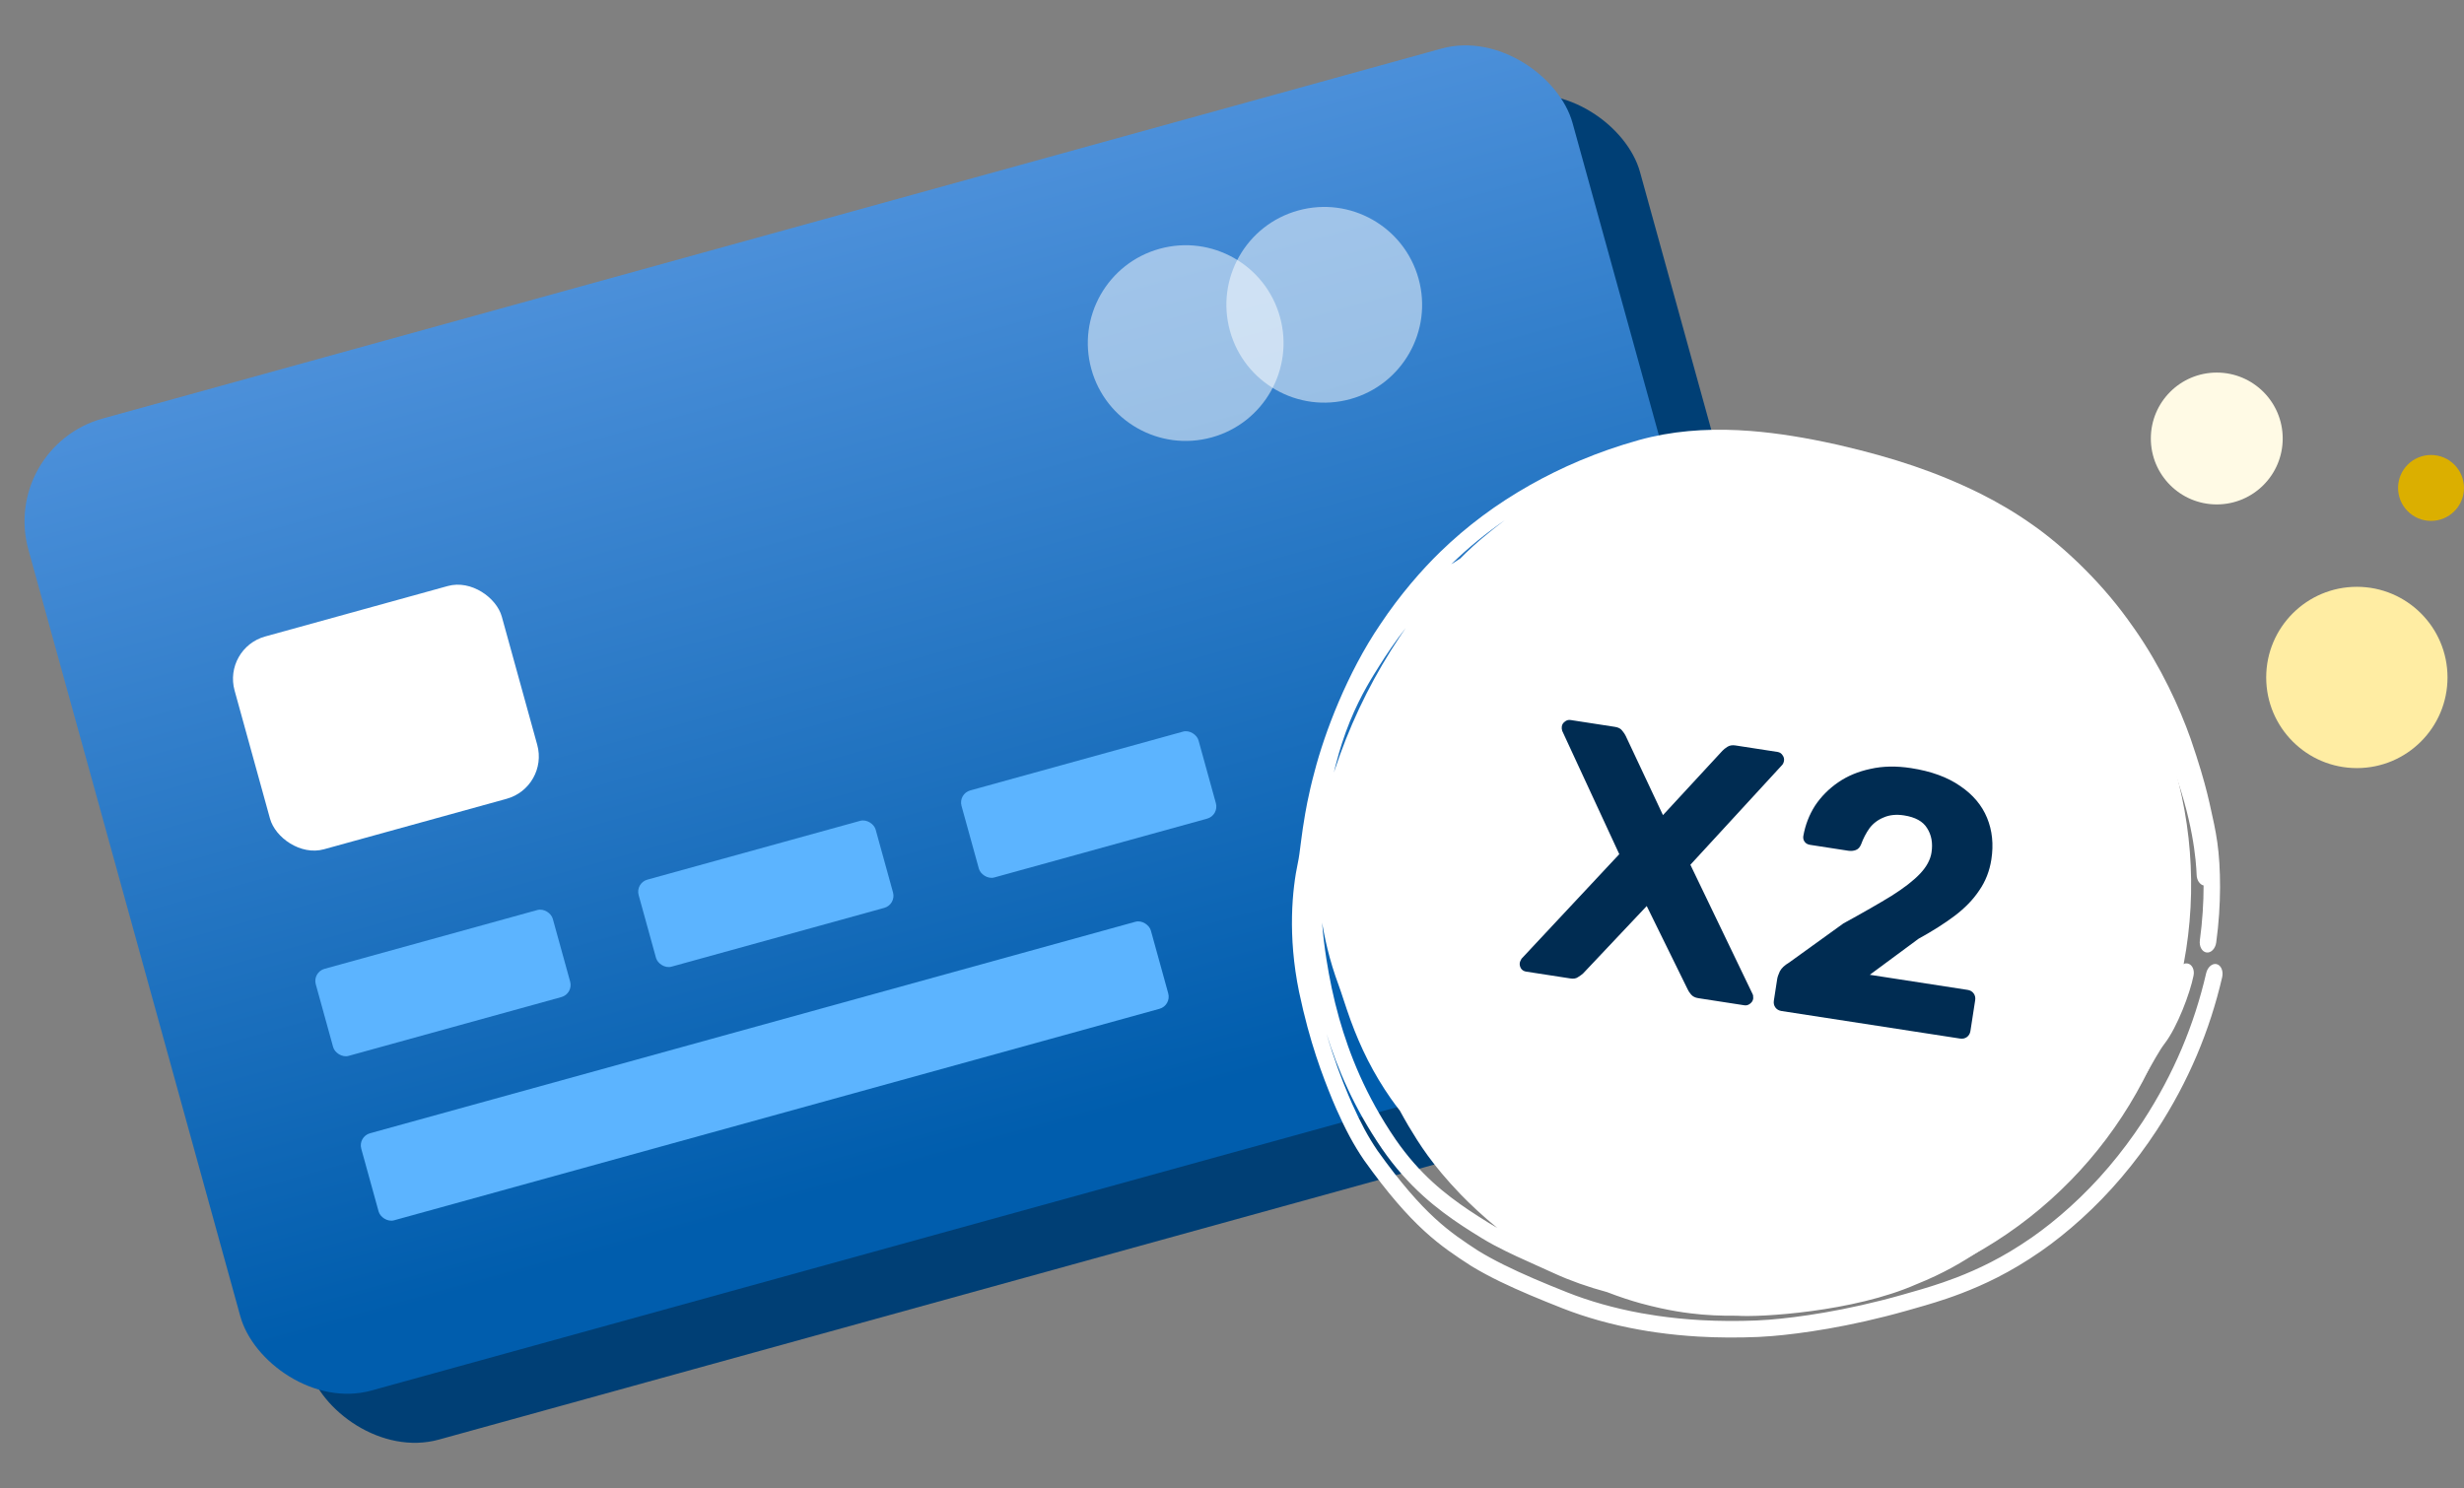
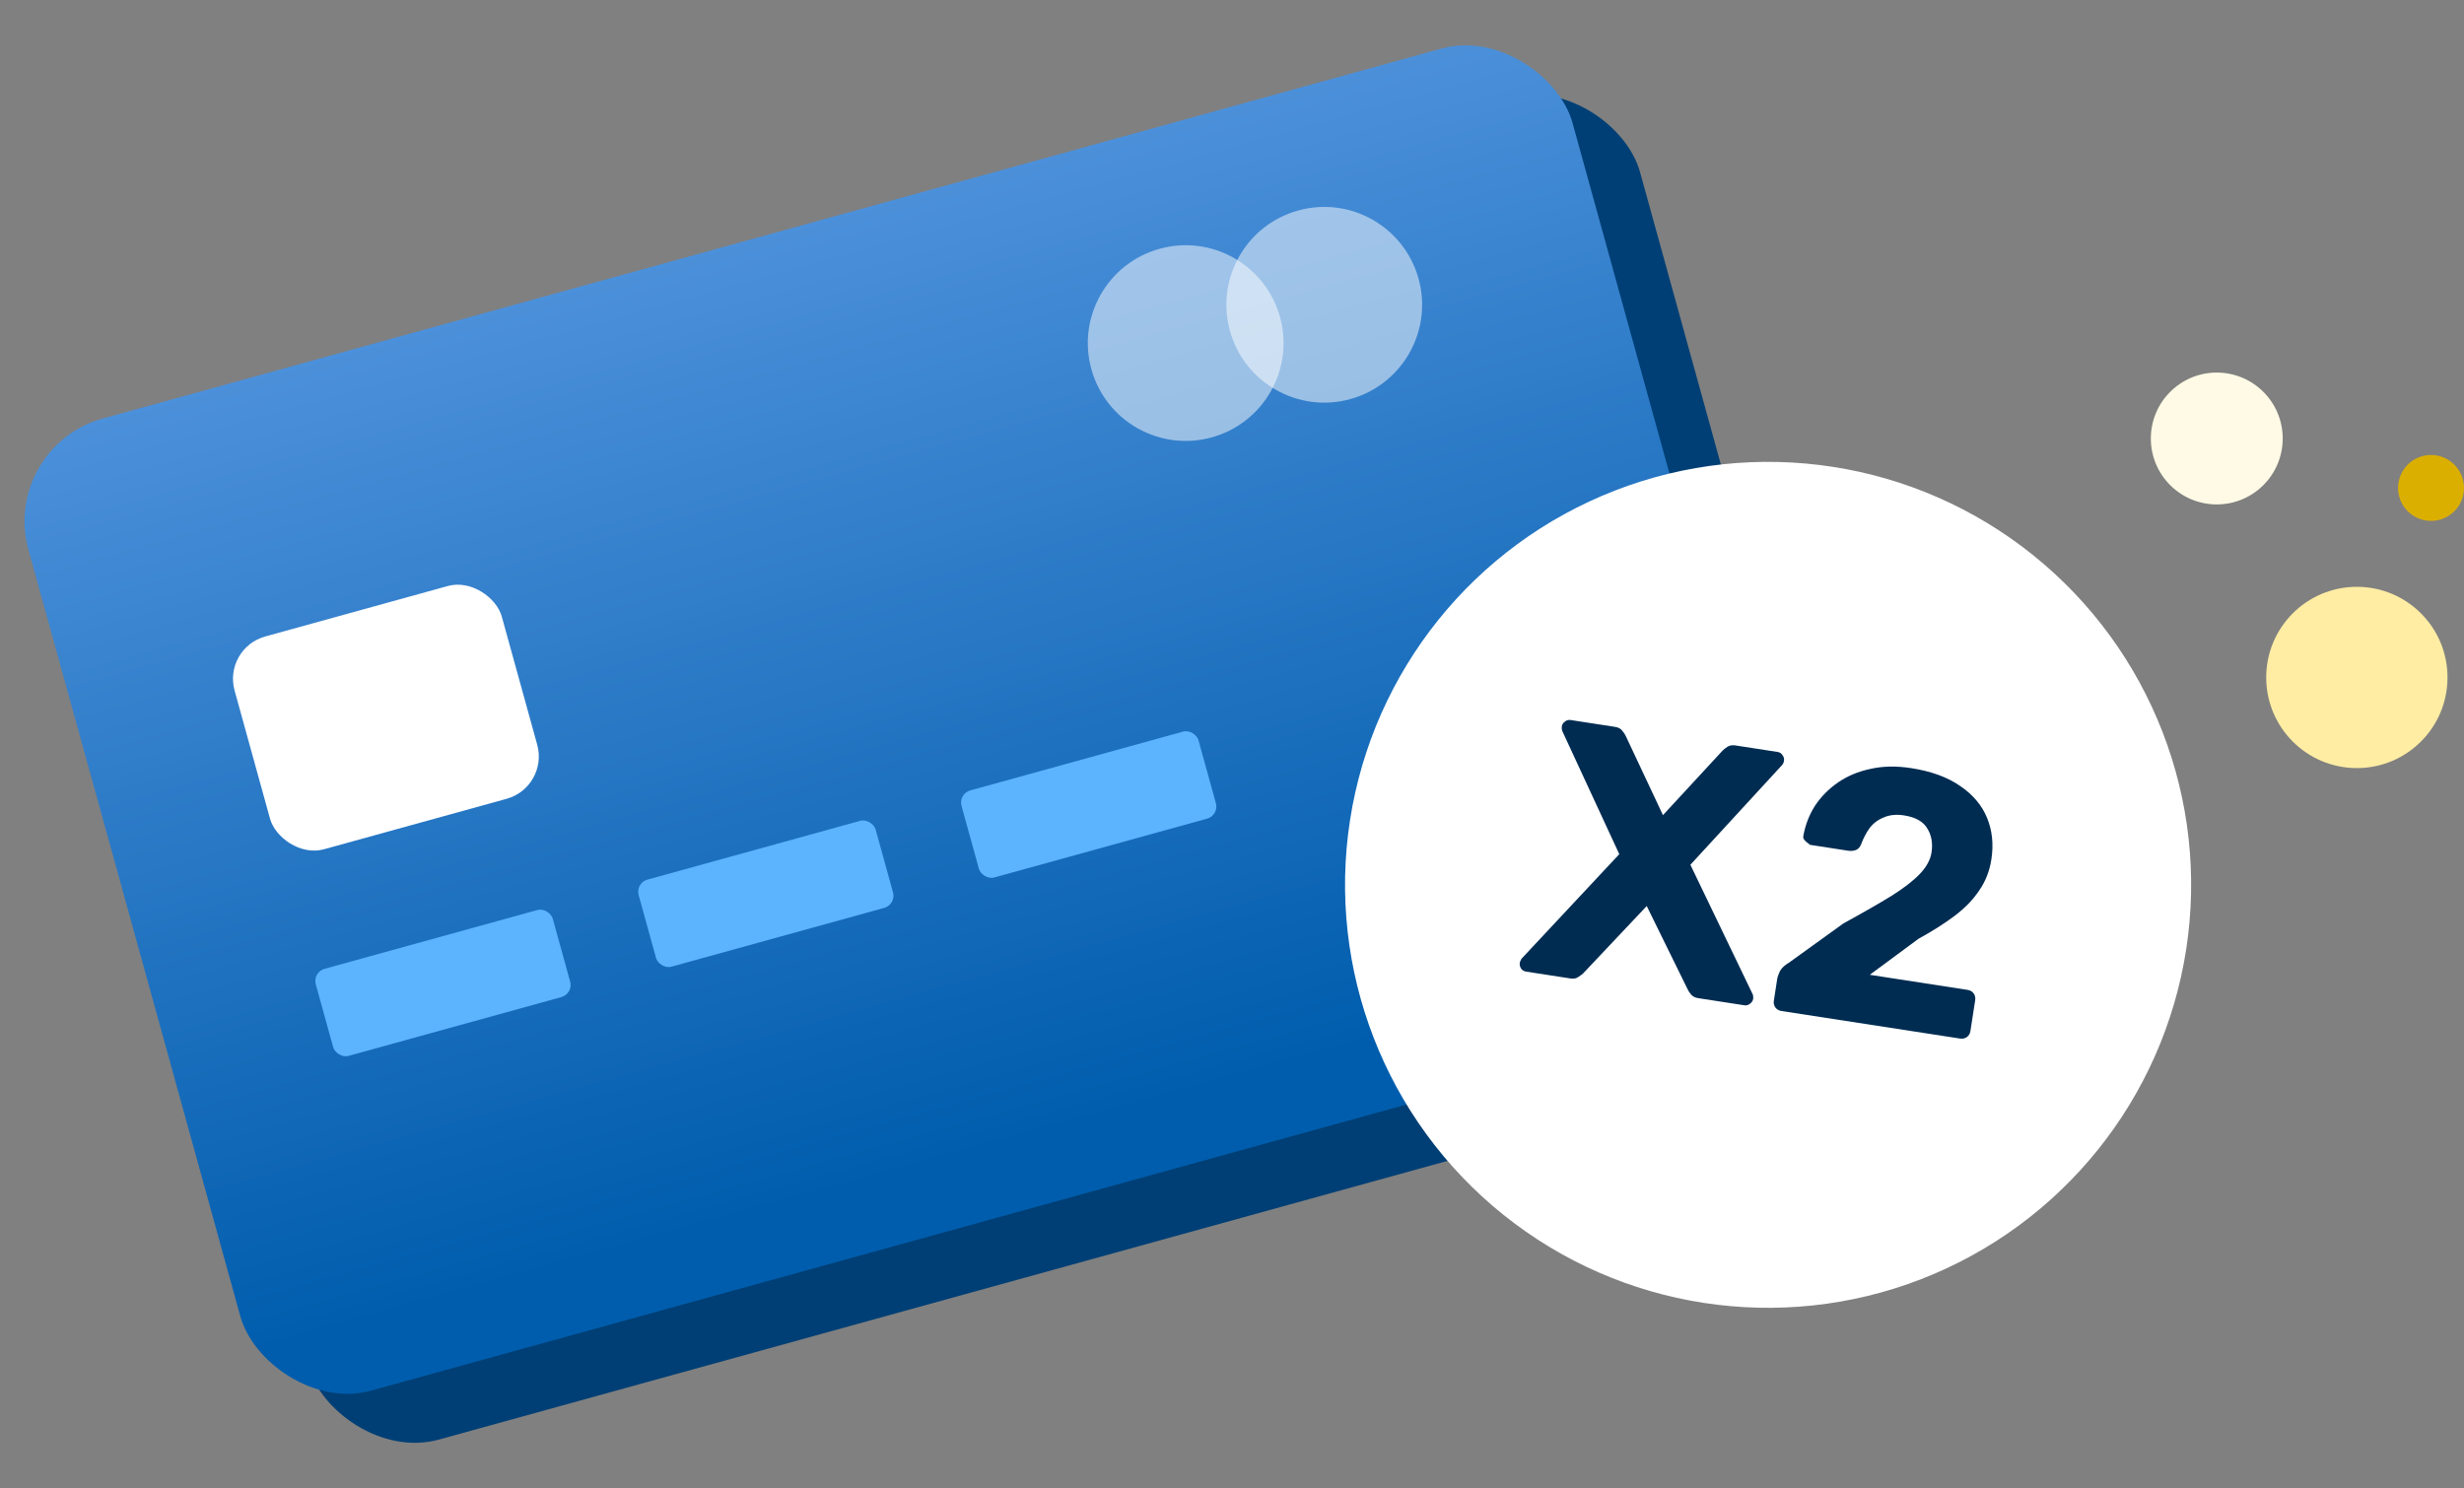
<svg xmlns="http://www.w3.org/2000/svg" width="149" height="90" viewBox="0 0 149 90" fill="none">
  <rect x="0" y="0" width="149" height="90" fill="#808080" stroke="none" />
  <rect x="4.08" y="29.996" width="96.876" height="60.993" rx="6.448" transform="rotate(-15.449 4.08 29.996)" fill="#003F75" />
  <rect x="-0" y="27.029" width="96.876" height="60.993" rx="6.448" transform="rotate(-15.449 -0 27.029)" fill="url(#paint0_linear_5348_5362)" />
  <rect x="13.478" y="39.202" width="16.765" height="13.352" rx="2.655" transform="rotate(-15.449 13.478 39.202)" fill="white" />
  <rect x="18.893" y="58.798" width="14.869" height="5.462" rx="0.759" transform="rotate(-15.449 18.893 58.798)" fill="#5CB4FF" />
-   <rect x="21.643" y="68.743" width="49.538" height="5.462" rx="0.759" transform="rotate(-15.449 21.643 68.743)" fill="#5CB4FF" />
  <rect x="38.417" y="53.403" width="14.869" height="5.462" rx="0.759" transform="rotate(-15.449 38.417 53.403)" fill="#5CB4FF" />
  <rect x="57.941" y="48.007" width="14.869" height="5.462" rx="0.759" transform="rotate(-15.449 57.941 48.007)" fill="#5CB4FF" />
  <circle opacity="0.5" cx="71.699" cy="20.75" r="5.917" transform="rotate(-15.449 71.699 20.75)" fill="white" />
  <circle opacity="0.5" cx="80.079" cy="18.434" r="5.917" transform="rotate(-15.449 80.079 18.434)" fill="white" />
  <circle cx="106.918" cy="53.516" r="25.582" transform="rotate(8.772 106.918 53.516)" fill="white" />
-   <path d="M82.479 70.16C81.847 69.233 81.352 68.297 80.815 67.085C80.815 67.084 80.814 67.084 80.814 67.083C80.738 66.91 80.661 66.73 80.583 66.545C79.97 65.046 79.206 63.075 78.557 59.997C77.856 56.581 78.141 53.788 78.486 52.169C78.552 51.864 78.591 51.552 78.692 50.757C78.744 50.36 78.811 49.862 78.928 49.197C78.964 48.991 79.005 48.771 79.052 48.535C79.159 48.005 79.297 47.387 79.49 46.676C80.099 44.315 81.471 40.694 83.463 37.768C84.647 35.983 85.992 34.446 87.099 33.373C88.718 31.803 90.477 30.495 92.527 29.333C94.406 28.276 96.537 27.335 99.108 26.615C101.083 26.066 103.096 25.922 105.094 26.017C105.349 26.03 105.605 26.046 105.858 26.065C107.553 26.198 109.249 26.484 111.028 26.879C111.094 26.893 111.159 26.908 111.225 26.923C114.514 27.689 117.072 28.532 119.753 29.853C120.797 30.378 121.85 30.988 122.927 31.752C124.634 32.946 126.875 34.996 128.647 37.436C128.799 37.643 128.948 37.852 129.094 38.063C129.095 38.064 129.096 38.065 129.096 38.066C130.675 40.33 131.809 42.81 132.469 44.68C133.497 47.665 133.66 48.863 133.887 49.834C133.962 50.201 134.027 50.546 134.084 50.956C134.296 52.437 134.332 54.712 134.019 56.978C134.018 56.986 134.017 56.995 134.016 57.004C133.965 57.381 133.694 57.651 133.423 57.606C133.151 57.561 132.978 57.231 133.027 56.87C133.183 55.716 133.255 54.571 133.253 53.554C133.016 53.5 132.838 53.228 132.832 52.905C132.8 52.109 132.633 49.554 131.233 45.973C131.269 46.236 131.29 46.457 131.303 46.652C131.319 46.88 131.324 47.057 131.328 47.208C131.334 47.523 131.336 47.73 131.381 48.089C131.525 48.911 131.748 50.2 131.843 51.572C131.868 51.92 131.657 52.212 131.382 52.224C131.106 52.236 130.872 51.975 130.848 51.644C130.847 51.637 130.847 51.63 130.846 51.624C130.756 50.319 130.536 49.042 130.39 48.218C130.354 48.008 130.323 47.828 130.301 47.691C130.283 47.583 130.261 47.446 130.257 47.368C130.256 47.358 130.256 47.338 130.256 47.314C130.256 47.313 130.256 47.313 130.256 47.312C130.256 47.299 130.257 47.23 130.278 47.152C130.282 47.136 130.291 47.101 130.31 47.058C130.31 47.049 130.31 47.039 130.309 47.03C130.305 46.896 130.299 46.76 130.289 46.613C130.238 46.043 130.154 45.13 129.538 43.338C128.966 41.706 127.624 38.996 125.078 36.305C125.235 36.5 125.389 36.698 125.54 36.896C125.922 37.397 126.288 37.909 126.635 38.433C126.769 38.633 126.897 38.833 127.025 39.037C127.232 39.366 127.431 39.701 127.623 40.039C127.752 40.267 127.878 40.497 128 40.729C128 40.73 128.001 40.73 128.001 40.731C128.171 41.053 128.333 41.379 128.489 41.711C128.543 41.827 128.596 41.943 128.647 42.057C128.852 42.514 129.041 42.968 129.217 43.505C129.236 43.571 129.255 43.644 129.267 43.699C129.281 43.758 129.293 43.815 129.304 43.87C129.313 43.917 129.322 43.963 129.33 44.007C129.331 44.013 129.332 44.019 129.333 44.025C129.342 44.074 129.351 44.121 129.359 44.166C129.367 44.211 129.375 44.254 129.384 44.296C129.384 44.297 129.384 44.297 129.384 44.297C129.394 44.341 129.401 44.374 129.412 44.42C129.425 44.478 129.438 44.528 129.454 44.587C129.47 44.644 129.487 44.703 129.505 44.763C129.523 44.823 129.541 44.884 129.56 44.945C129.579 45.007 129.599 45.069 129.618 45.133C129.638 45.195 129.658 45.259 129.678 45.323C129.698 45.387 129.718 45.452 129.738 45.517C129.784 45.667 129.78 45.827 129.725 45.961C129.671 46.094 129.571 46.19 129.448 46.229C129.326 46.268 129.19 46.248 129.068 46.175C128.946 46.102 128.849 45.983 128.795 45.843C128.78 45.804 128.765 45.766 128.75 45.728C128.741 45.705 128.732 45.682 128.723 45.659C128.699 45.597 128.674 45.535 128.649 45.472C128.624 45.41 128.6 45.347 128.575 45.283C128.55 45.219 128.524 45.154 128.499 45.087C128.474 45.022 128.449 44.954 128.425 44.885C128.4 44.818 128.374 44.74 128.352 44.67C128.335 44.62 128.317 44.556 128.301 44.503C128.285 44.447 128.27 44.393 128.256 44.34C128.241 44.286 128.228 44.234 128.215 44.185C128.214 44.18 128.212 44.175 128.211 44.169C128.199 44.126 128.188 44.084 128.177 44.044C128.165 44 128.152 43.958 128.14 43.919C128.126 43.876 128.117 43.85 128.105 43.818C127.935 43.407 127.688 42.915 127.436 42.456C127.405 42.398 127.373 42.34 127.341 42.284C127.173 41.983 126.998 41.688 126.817 41.396C126.685 41.184 126.55 40.974 126.411 40.766C126.208 40.46 125.996 40.157 125.779 39.86C125.644 39.675 125.509 39.495 125.369 39.314C125.005 38.842 124.623 38.382 124.227 37.932C123.832 37.483 123.42 37.044 122.995 36.615C122.573 36.188 122.121 35.755 121.678 35.342C121.352 35.038 121.021 34.719 120.71 34.427C120.542 34.27 120.376 34.117 120.21 33.968C120.21 33.968 120.209 33.967 120.209 33.967C120.063 33.837 119.918 33.709 119.771 33.586C119.456 33.319 119.137 33.071 118.807 32.835C118.476 32.599 118.139 32.38 117.789 32.174C117.44 31.969 117.079 31.777 116.712 31.601C116.342 31.424 115.976 31.267 115.581 31.115C115.062 30.916 114.541 30.745 113.997 30.589C113.46 30.435 112.908 30.3 112.355 30.186C112.161 30.146 111.966 30.108 111.77 30.072C111.769 30.072 111.768 30.072 111.768 30.072C111.408 30.007 111.045 29.95 110.678 29.9C110.64 29.895 110.602 29.89 110.564 29.885C110.034 29.816 109.512 29.765 108.977 29.727C108.407 29.688 107.834 29.666 107.258 29.66C106.684 29.654 106.091 29.664 105.497 29.683C104.965 29.7 104.432 29.73 103.909 29.778C103.772 29.79 103.634 29.804 103.497 29.819C102.843 29.89 102.214 29.989 101.598 30.126C100.985 30.262 100.378 30.436 99.779 30.646C99.182 30.856 98.59 31.102 98.009 31.378C97.425 31.657 96.863 31.959 96.307 32.294C95.755 32.625 95.217 32.983 94.692 33.368C94.4 33.581 94.093 33.812 93.807 34.033C93.518 34.258 93.235 34.484 92.96 34.713C92.849 34.806 92.739 34.899 92.631 34.992C92.473 35.129 92.318 35.266 92.168 35.403C91.915 35.635 91.674 35.868 91.448 36.101C91.223 36.335 91.013 36.569 90.819 36.804C90.619 37.048 90.464 37.257 90.289 37.514C89.847 38.125 89.572 38.493 89.272 38.908C89.213 38.99 89.154 39.074 89.093 39.162C88.74 39.663 88.401 40.169 88.081 40.678C87.759 41.191 87.456 41.704 87.164 42.231C86.876 42.754 86.6 43.289 86.343 43.828C86.085 44.367 85.844 44.912 85.618 45.468C85.393 46.021 85.179 46.598 84.991 47.154C84.882 47.476 84.769 47.822 84.671 48.144C84.6 48.376 84.532 48.607 84.468 48.835C84.442 48.928 84.418 49.02 84.393 49.111C84.313 49.415 84.242 49.714 84.181 50.007C84.179 50.019 84.177 50.03 84.175 50.041C84.113 50.344 84.063 50.639 84.026 50.927C83.99 51.214 83.965 51.502 83.953 51.787C83.942 52.083 83.941 52.326 83.954 52.642C83.963 52.847 83.975 53.047 83.989 53.246C84.011 53.542 84.039 53.84 84.074 54.135C84.109 54.43 84.149 54.719 84.197 55.011C84.213 55.104 84.229 55.202 84.246 55.295C84.298 55.583 84.356 55.866 84.422 56.147C84.487 56.428 84.558 56.703 84.636 56.975C84.715 57.249 84.8 57.515 84.893 57.783C85.052 58.239 85.185 58.676 85.305 59.056C85.426 59.442 85.541 59.8 85.662 60.147C85.684 60.212 85.707 60.276 85.73 60.341C85.829 60.62 85.932 60.891 86.04 61.156C86.173 61.483 86.314 61.799 86.465 62.112C86.614 62.422 86.775 62.729 86.944 63.026C87.114 63.327 87.285 63.608 87.48 63.904C87.673 64.197 87.883 64.486 88.121 64.794C88.357 65.1 88.611 65.414 88.871 65.727C89.131 66.04 89.399 66.352 89.667 66.659C89.935 66.966 90.207 67.27 90.479 67.566C90.752 67.864 91.028 68.155 91.306 68.441C91.583 68.727 91.874 69.015 92.152 69.282C92.6 69.714 93.064 70.127 93.544 70.521C94.022 70.913 94.518 71.287 95.027 71.639C95.536 71.99 96.06 72.32 96.597 72.628C97.134 72.936 97.684 73.221 98.248 73.483C98.372 73.541 98.496 73.597 98.622 73.652C99.063 73.847 99.512 74.028 99.965 74.192C99.968 74.194 99.971 74.195 99.974 74.196C100.559 74.408 101.141 74.591 101.736 74.749C101.955 74.806 102.167 74.859 102.384 74.908C102.601 74.958 102.812 75.002 103.028 75.043C103.213 75.078 103.398 75.11 103.581 75.139C103.613 75.144 103.645 75.149 103.676 75.154C103.893 75.186 104.104 75.213 104.317 75.236C104.512 75.256 104.704 75.272 104.918 75.287C104.938 75.288 104.957 75.289 104.976 75.291C105.209 75.306 105.473 75.322 105.718 75.338C106.369 75.383 107.002 75.394 107.648 75.373C108.293 75.352 108.934 75.299 109.579 75.214C109.831 75.181 110.081 75.143 110.333 75.1C110.725 75.034 111.113 74.958 111.503 74.871C112.143 74.728 112.779 74.559 113.411 74.365C114.041 74.171 114.669 73.953 115.285 73.713C115.902 73.474 116.516 73.209 117.113 72.926C117.779 72.611 118.429 72.266 119.064 71.889C119.699 71.512 120.318 71.103 120.915 70.666C121.513 70.228 122.091 69.76 122.646 69.265C123.201 68.769 123.733 68.244 124.24 67.694C124.543 67.364 124.837 67.025 125.121 66.677C125.241 66.471 125.353 66.271 125.458 66.079C126.221 64.65 126.665 63.576 127.192 62.157C127.237 62.019 127.266 61.904 127.301 61.763C127.307 61.736 127.314 61.708 127.321 61.679C127.366 61.496 127.418 61.284 127.502 61C127.671 60.428 127.966 59.578 128.459 58.474C128.583 58.195 128.881 58.057 129.132 58.177C129.307 58.261 129.41 58.453 129.41 58.663C129.525 58.302 129.632 57.942 129.731 57.578C129.77 57.433 129.854 57.304 129.967 57.22C130.081 57.135 130.214 57.103 130.339 57.131C130.464 57.159 130.573 57.247 130.641 57.377C130.708 57.507 130.729 57.667 130.699 57.821C130.62 58.229 130.53 58.634 130.432 59.037C130.333 59.439 130.227 59.838 130.111 60.236C129.995 60.632 129.871 61.027 129.736 61.42C129.603 61.81 129.46 62.199 129.307 62.585C129.153 62.971 128.993 63.35 128.821 63.729C128.718 63.956 128.611 64.183 128.501 64.407C128.461 64.49 128.421 64.571 128.38 64.651C128.347 64.717 128.313 64.783 128.278 64.851C127.911 65.564 127.504 66.267 127.067 66.942C126.629 67.621 126.157 68.278 125.653 68.91C125.149 69.543 124.613 70.152 124.048 70.733C123.484 71.314 122.89 71.867 122.27 72.391C121.651 72.914 121.004 73.409 120.335 73.87C119.817 74.227 119.291 74.563 118.752 74.879C118.549 75.021 118.345 75.158 118.142 75.289C117.549 75.672 116.947 76.05 116.334 76.399C117.467 75.881 118.325 75.363 119.113 74.838C119.219 74.767 119.323 74.696 119.426 74.624C120.479 73.891 121.455 73.141 122.728 72.088C126.318 69.026 127.668 66.538 128.554 65.101C129.406 63.619 129.742 62.96 130.174 62.382C130.787 61.569 131.478 59.754 131.668 58.801C131.743 58.458 132.015 58.222 132.286 58.273C132.557 58.325 132.722 58.656 132.643 59.015C132.436 60.059 131.669 62.107 130.905 63.106C130.566 63.55 130.279 64.102 129.406 65.621C128.495 67.092 127.108 69.663 123.365 72.856C122.088 73.912 121.112 74.666 120.03 75.422C119.924 75.496 119.816 75.569 119.707 75.643C119.706 75.643 119.706 75.644 119.705 75.644C118.696 76.317 117.552 77.007 115.886 77.674C112.067 79.36 106.373 79.68 105.044 79.577C104.781 79.578 104.526 79.577 104.255 79.572C103.864 79.565 103.44 79.55 102.908 79.504C102.043 79.424 100.905 79.287 99.21 78.825C98.612 78.66 97.923 78.437 97.182 78.149C96.029 77.84 94.919 77.444 93.995 77.019C93.194 76.651 92.443 76.324 91.714 75.986C91.505 75.889 91.293 75.789 91.084 75.686C90.578 75.439 90.077 75.174 89.607 74.885C89.233 74.655 88.839 74.411 88.429 74.141C86.945 73.158 85.18 71.811 83.572 69.482C81.88 67.013 80.871 64.626 80.218 62.528C80.677 64.08 81.126 65.253 81.532 66.221C81.608 66.403 81.684 66.577 81.758 66.744C82.285 67.923 82.731 68.758 83.299 69.591C86.101 73.516 87.705 74.543 89.386 75.646C89.842 75.926 90.359 76.208 90.926 76.49C92.056 77.054 93.376 77.611 94.782 78.168C96.091 78.688 97.607 79.123 99.226 79.418C99.227 79.418 99.227 79.418 99.228 79.419C99.544 79.476 99.866 79.529 100.189 79.576C101.061 79.704 101.954 79.792 102.855 79.843C103.988 79.906 105.116 79.909 106.227 79.864C106.44 79.856 106.693 79.84 106.985 79.817C108.672 79.683 111.587 79.289 115.029 78.311C115.786 78.097 116.577 77.876 117.469 77.571C117.74 77.478 118.02 77.377 118.312 77.265C119.564 76.778 121.073 76.092 122.877 74.836C124.362 73.8 126.037 72.327 127.526 70.569C128.26 69.705 128.953 68.777 129.578 67.823C131.461 64.937 132.69 61.96 133.407 58.865C133.407 58.865 133.407 58.864 133.407 58.864C133.491 58.501 133.769 58.25 134.038 58.31C134.307 58.37 134.463 58.73 134.375 59.108C133.629 62.318 132.355 65.396 130.407 68.378C129.769 69.353 129.056 70.309 128.297 71.202C126.747 73.035 124.986 74.585 123.43 75.668C121.526 76.991 119.931 77.712 118.612 78.221C118.294 78.343 117.992 78.45 117.705 78.548C116.789 78.857 116.018 79.069 115.272 79.28C111.81 80.258 108.9 80.663 107.144 80.808C106.831 80.834 106.56 80.851 106.326 80.861C105.135 80.911 103.924 80.909 102.702 80.838C101.84 80.787 100.986 80.703 100.142 80.583C99.813 80.537 99.48 80.483 99.154 80.424C99.153 80.424 99.153 80.424 99.152 80.424C97.474 80.126 95.873 79.674 94.489 79.129C93.084 78.575 91.851 78.064 90.715 77.513C90.107 77.217 89.528 76.909 88.975 76.573C87.121 75.374 85.387 74.235 82.479 70.16ZM129.228 59.214C128.916 59.931 128.704 60.511 128.561 60.955C128.716 60.59 128.862 60.224 129 59.853C129.078 59.642 129.155 59.427 129.228 59.214ZM97.451 77.183C97.585 77.219 97.721 77.254 97.857 77.288C97.494 77.159 97.136 77.021 96.78 76.875C96.342 76.695 95.913 76.504 95.486 76.299C96.155 76.638 96.822 76.936 97.451 77.183ZM84.392 68.913C85.855 71.03 87.411 72.238 88.826 73.193C89.236 73.467 89.64 73.722 90.038 73.969C90.203 74.071 90.37 74.17 90.541 74.265C89.668 73.555 88.914 72.843 88.325 72.237C86.575 70.414 85.82 69.174 85.174 68.102C84.99 67.789 84.82 67.485 84.65 67.174C84.468 66.941 84.284 66.695 84.106 66.441C83.856 66.085 83.6 65.69 83.37 65.305C83.138 64.919 82.917 64.519 82.713 64.118C82.507 63.712 82.317 63.305 82.141 62.892C81.975 62.504 81.821 62.112 81.681 61.73C81.673 61.708 81.665 61.686 81.657 61.664C81.51 61.258 81.378 60.861 81.257 60.494C81.133 60.12 81.032 59.809 80.93 59.535C80.803 59.193 80.683 58.834 80.574 58.48C80.465 58.124 80.366 57.765 80.278 57.405C80.189 57.044 80.11 56.684 80.04 56.32C80.018 56.202 79.995 56.079 79.975 55.962C79.966 55.909 79.956 55.855 79.947 55.801C80.004 56.52 80.091 57.266 80.212 58.033C80.387 59.138 80.622 60.318 80.981 61.591C81.599 63.758 82.569 66.243 84.392 68.913ZM81.142 44.975C81.045 45.277 80.913 45.716 80.765 46.293C80.73 46.429 80.694 46.575 80.658 46.725C80.659 46.722 80.66 46.718 80.661 46.715C80.782 46.348 80.899 46.011 81.029 45.651C81.262 45.009 81.507 44.394 81.772 43.781C82.039 43.165 82.322 42.561 82.624 41.966C82.926 41.37 83.247 40.783 83.583 40.21C83.921 39.632 84.272 39.072 84.641 38.518C84.759 38.342 84.879 38.166 85 37.99C84.704 38.364 84.412 38.761 84.115 39.193C83.877 39.538 83.639 39.901 83.395 40.291C83.301 40.441 83.187 40.62 83.058 40.832C82.546 41.672 81.768 43.029 81.142 44.975ZM88.294 33.788C88.403 33.676 88.513 33.566 88.623 33.459C88.937 33.154 89.254 32.869 89.572 32.597C89.795 32.407 90.02 32.222 90.244 32.044C90.338 31.969 90.433 31.895 90.528 31.821C90.686 31.699 90.844 31.578 91.002 31.461C89.863 32.247 88.808 33.105 87.794 34.09C87.781 34.103 87.767 34.116 87.754 34.129C87.937 34.01 88.117 33.897 88.294 33.788Z" fill="white" />
-   <path d="M92.29 58.765C92.159 58.745 92.056 58.684 91.983 58.584C91.911 58.468 91.884 58.352 91.902 58.236C91.909 58.193 91.923 58.15 91.944 58.109C91.965 58.067 91.987 58.026 92.008 57.984L97.919 51.661L94.469 44.206C94.439 44.112 94.431 44.021 94.444 43.934C94.462 43.818 94.521 43.723 94.622 43.649C94.725 43.561 94.842 43.527 94.973 43.547L97.656 43.961C97.859 43.992 98.004 44.067 98.09 44.184C98.191 44.304 98.263 44.412 98.308 44.508L100.561 49.3L104.154 45.41C104.225 45.332 104.327 45.251 104.459 45.167C104.591 45.083 104.752 45.056 104.941 45.085L107.493 45.479C107.624 45.499 107.725 45.567 107.797 45.682C107.87 45.783 107.898 45.891 107.88 46.008C107.865 46.109 107.829 46.193 107.775 46.259L102.219 52.302L105.99 60.142C106.012 60.19 106.02 60.236 106.013 60.28C106.021 60.325 106.021 60.37 106.015 60.414C105.997 60.53 105.929 60.631 105.811 60.717C105.711 60.791 105.602 60.819 105.486 60.801L102.694 60.37C102.505 60.341 102.36 60.267 102.259 60.147C102.159 60.027 102.092 59.928 102.06 59.848L99.579 54.798L95.734 58.872C95.665 58.936 95.564 59.01 95.432 59.093C95.315 59.18 95.162 59.208 94.972 59.179L92.29 58.765ZM107.728 61.147C107.568 61.122 107.445 61.051 107.359 60.934C107.273 60.816 107.242 60.678 107.267 60.518L107.469 59.209C107.487 59.093 107.54 58.937 107.63 58.742C107.734 58.55 107.917 58.377 108.179 58.224L111.47 55.851C112.658 55.201 113.629 54.644 114.386 54.18C115.144 53.701 115.72 53.254 116.111 52.838C116.503 52.422 116.733 51.996 116.8 51.56C116.887 50.993 116.799 50.503 116.535 50.09C116.286 49.679 115.82 49.421 115.136 49.316C114.671 49.244 114.263 49.285 113.911 49.439C113.562 49.579 113.276 49.795 113.052 50.088C112.843 50.383 112.674 50.707 112.545 51.06C112.472 51.242 112.365 51.359 112.222 51.412C112.08 51.464 111.929 51.478 111.769 51.454L109.457 51.097C109.312 51.074 109.202 51.013 109.129 50.912C109.055 50.811 109.028 50.696 109.048 50.565C109.166 49.898 109.402 49.287 109.755 48.731C110.124 48.177 110.591 47.706 111.157 47.317C111.723 46.928 112.376 46.657 113.114 46.502C113.855 46.334 114.668 46.318 115.556 46.455C116.777 46.643 117.771 47.005 118.537 47.54C119.305 48.061 119.846 48.703 120.16 49.466C120.474 50.229 120.561 51.068 120.419 51.984C120.311 52.682 120.066 53.307 119.683 53.858C119.315 54.412 118.819 54.923 118.196 55.393C117.589 55.85 116.863 56.311 116.017 56.776L113.068 58.956L118.979 59.869C119.139 59.893 119.262 59.964 119.348 60.082C119.434 60.199 119.465 60.338 119.44 60.498L119.154 62.352C119.13 62.512 119.059 62.635 118.941 62.721C118.824 62.807 118.685 62.838 118.525 62.813L107.728 61.147Z" fill="#002C52" />
+   <path d="M92.29 58.765C92.159 58.745 92.056 58.684 91.983 58.584C91.911 58.468 91.884 58.352 91.902 58.236C91.909 58.193 91.923 58.15 91.944 58.109C91.965 58.067 91.987 58.026 92.008 57.984L97.919 51.661L94.469 44.206C94.439 44.112 94.431 44.021 94.444 43.934C94.462 43.818 94.521 43.723 94.622 43.649C94.725 43.561 94.842 43.527 94.973 43.547L97.656 43.961C97.859 43.992 98.004 44.067 98.09 44.184C98.191 44.304 98.263 44.412 98.308 44.508L100.561 49.3L104.154 45.41C104.225 45.332 104.327 45.251 104.459 45.167C104.591 45.083 104.752 45.056 104.941 45.085L107.493 45.479C107.624 45.499 107.725 45.567 107.797 45.682C107.87 45.783 107.898 45.891 107.88 46.008C107.865 46.109 107.829 46.193 107.775 46.259L102.219 52.302L105.99 60.142C106.012 60.19 106.02 60.236 106.013 60.28C106.021 60.325 106.021 60.37 106.015 60.414C105.997 60.53 105.929 60.631 105.811 60.717C105.711 60.791 105.602 60.819 105.486 60.801L102.694 60.37C102.505 60.341 102.36 60.267 102.259 60.147C102.159 60.027 102.092 59.928 102.06 59.848L99.579 54.798L95.734 58.872C95.665 58.936 95.564 59.01 95.432 59.093C95.315 59.18 95.162 59.208 94.972 59.179L92.29 58.765ZM107.728 61.147C107.568 61.122 107.445 61.051 107.359 60.934C107.273 60.816 107.242 60.678 107.267 60.518L107.469 59.209C107.487 59.093 107.54 58.937 107.63 58.742C107.734 58.55 107.917 58.377 108.179 58.224L111.47 55.851C112.658 55.201 113.629 54.644 114.386 54.18C115.144 53.701 115.72 53.254 116.111 52.838C116.503 52.422 116.733 51.996 116.8 51.56C116.887 50.993 116.799 50.503 116.535 50.09C116.286 49.679 115.82 49.421 115.136 49.316C114.671 49.244 114.263 49.285 113.911 49.439C113.562 49.579 113.276 49.795 113.052 50.088C112.843 50.383 112.674 50.707 112.545 51.06C112.472 51.242 112.365 51.359 112.222 51.412C112.08 51.464 111.929 51.478 111.769 51.454L109.457 51.097C109.055 50.811 109.028 50.696 109.048 50.565C109.166 49.898 109.402 49.287 109.755 48.731C110.124 48.177 110.591 47.706 111.157 47.317C111.723 46.928 112.376 46.657 113.114 46.502C113.855 46.334 114.668 46.318 115.556 46.455C116.777 46.643 117.771 47.005 118.537 47.54C119.305 48.061 119.846 48.703 120.16 49.466C120.474 50.229 120.561 51.068 120.419 51.984C120.311 52.682 120.066 53.307 119.683 53.858C119.315 54.412 118.819 54.923 118.196 55.393C117.589 55.85 116.863 56.311 116.017 56.776L113.068 58.956L118.979 59.869C119.139 59.893 119.262 59.964 119.348 60.082C119.434 60.199 119.465 60.338 119.44 60.498L119.154 62.352C119.13 62.512 119.059 62.635 118.941 62.721C118.824 62.807 118.685 62.838 118.525 62.813L107.728 61.147Z" fill="#002C52" />
  <circle cx="134.05" cy="26.521" r="3.987" fill="#FFFAE5" />
  <circle cx="142.521" cy="40.973" r="5.482" fill="#FFEDA3" />
  <circle cx="147.006" cy="29.511" r="1.993" fill="#DBAF00" />
  <defs>
    <linearGradient id="paint0_linear_5348_5362" x1="49.693" y1="83.852" x2="49.612" y2="26.644" gradientUnits="userSpaceOnUse">
      <stop stop-color="#005DAD" />
      <stop offset="1" stop-color="#4C90DA" />
    </linearGradient>
  </defs>
</svg>